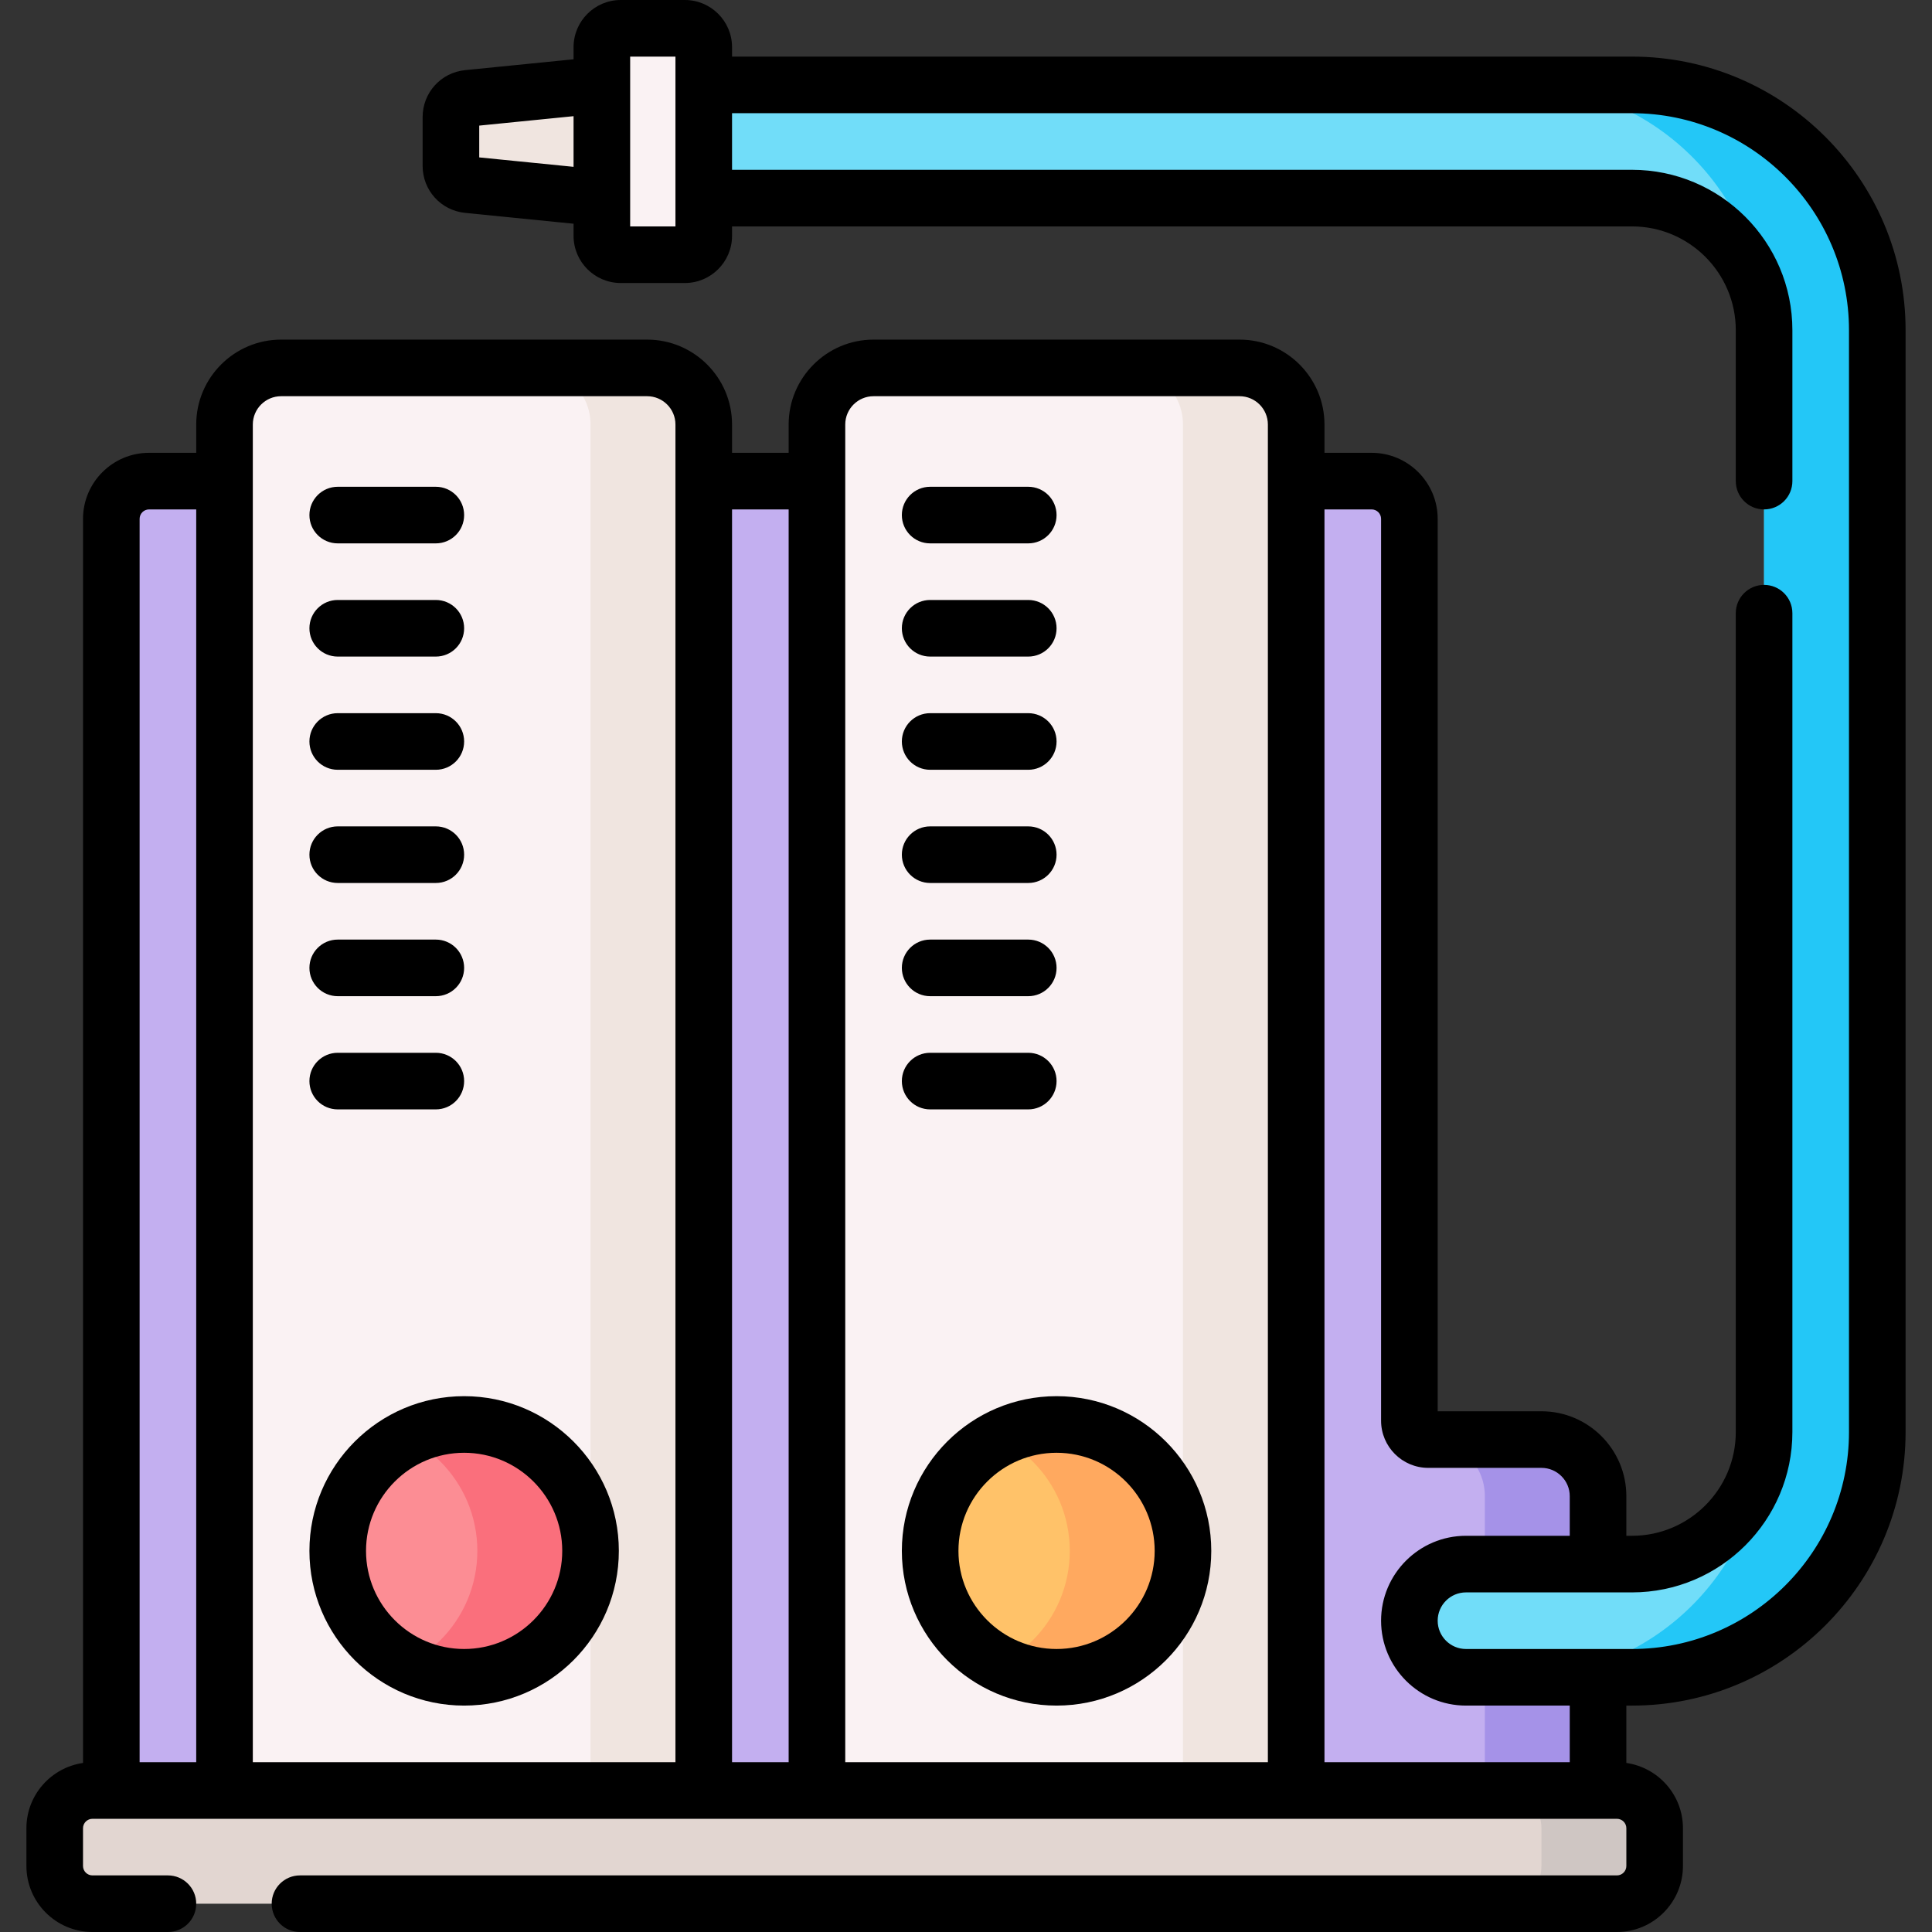
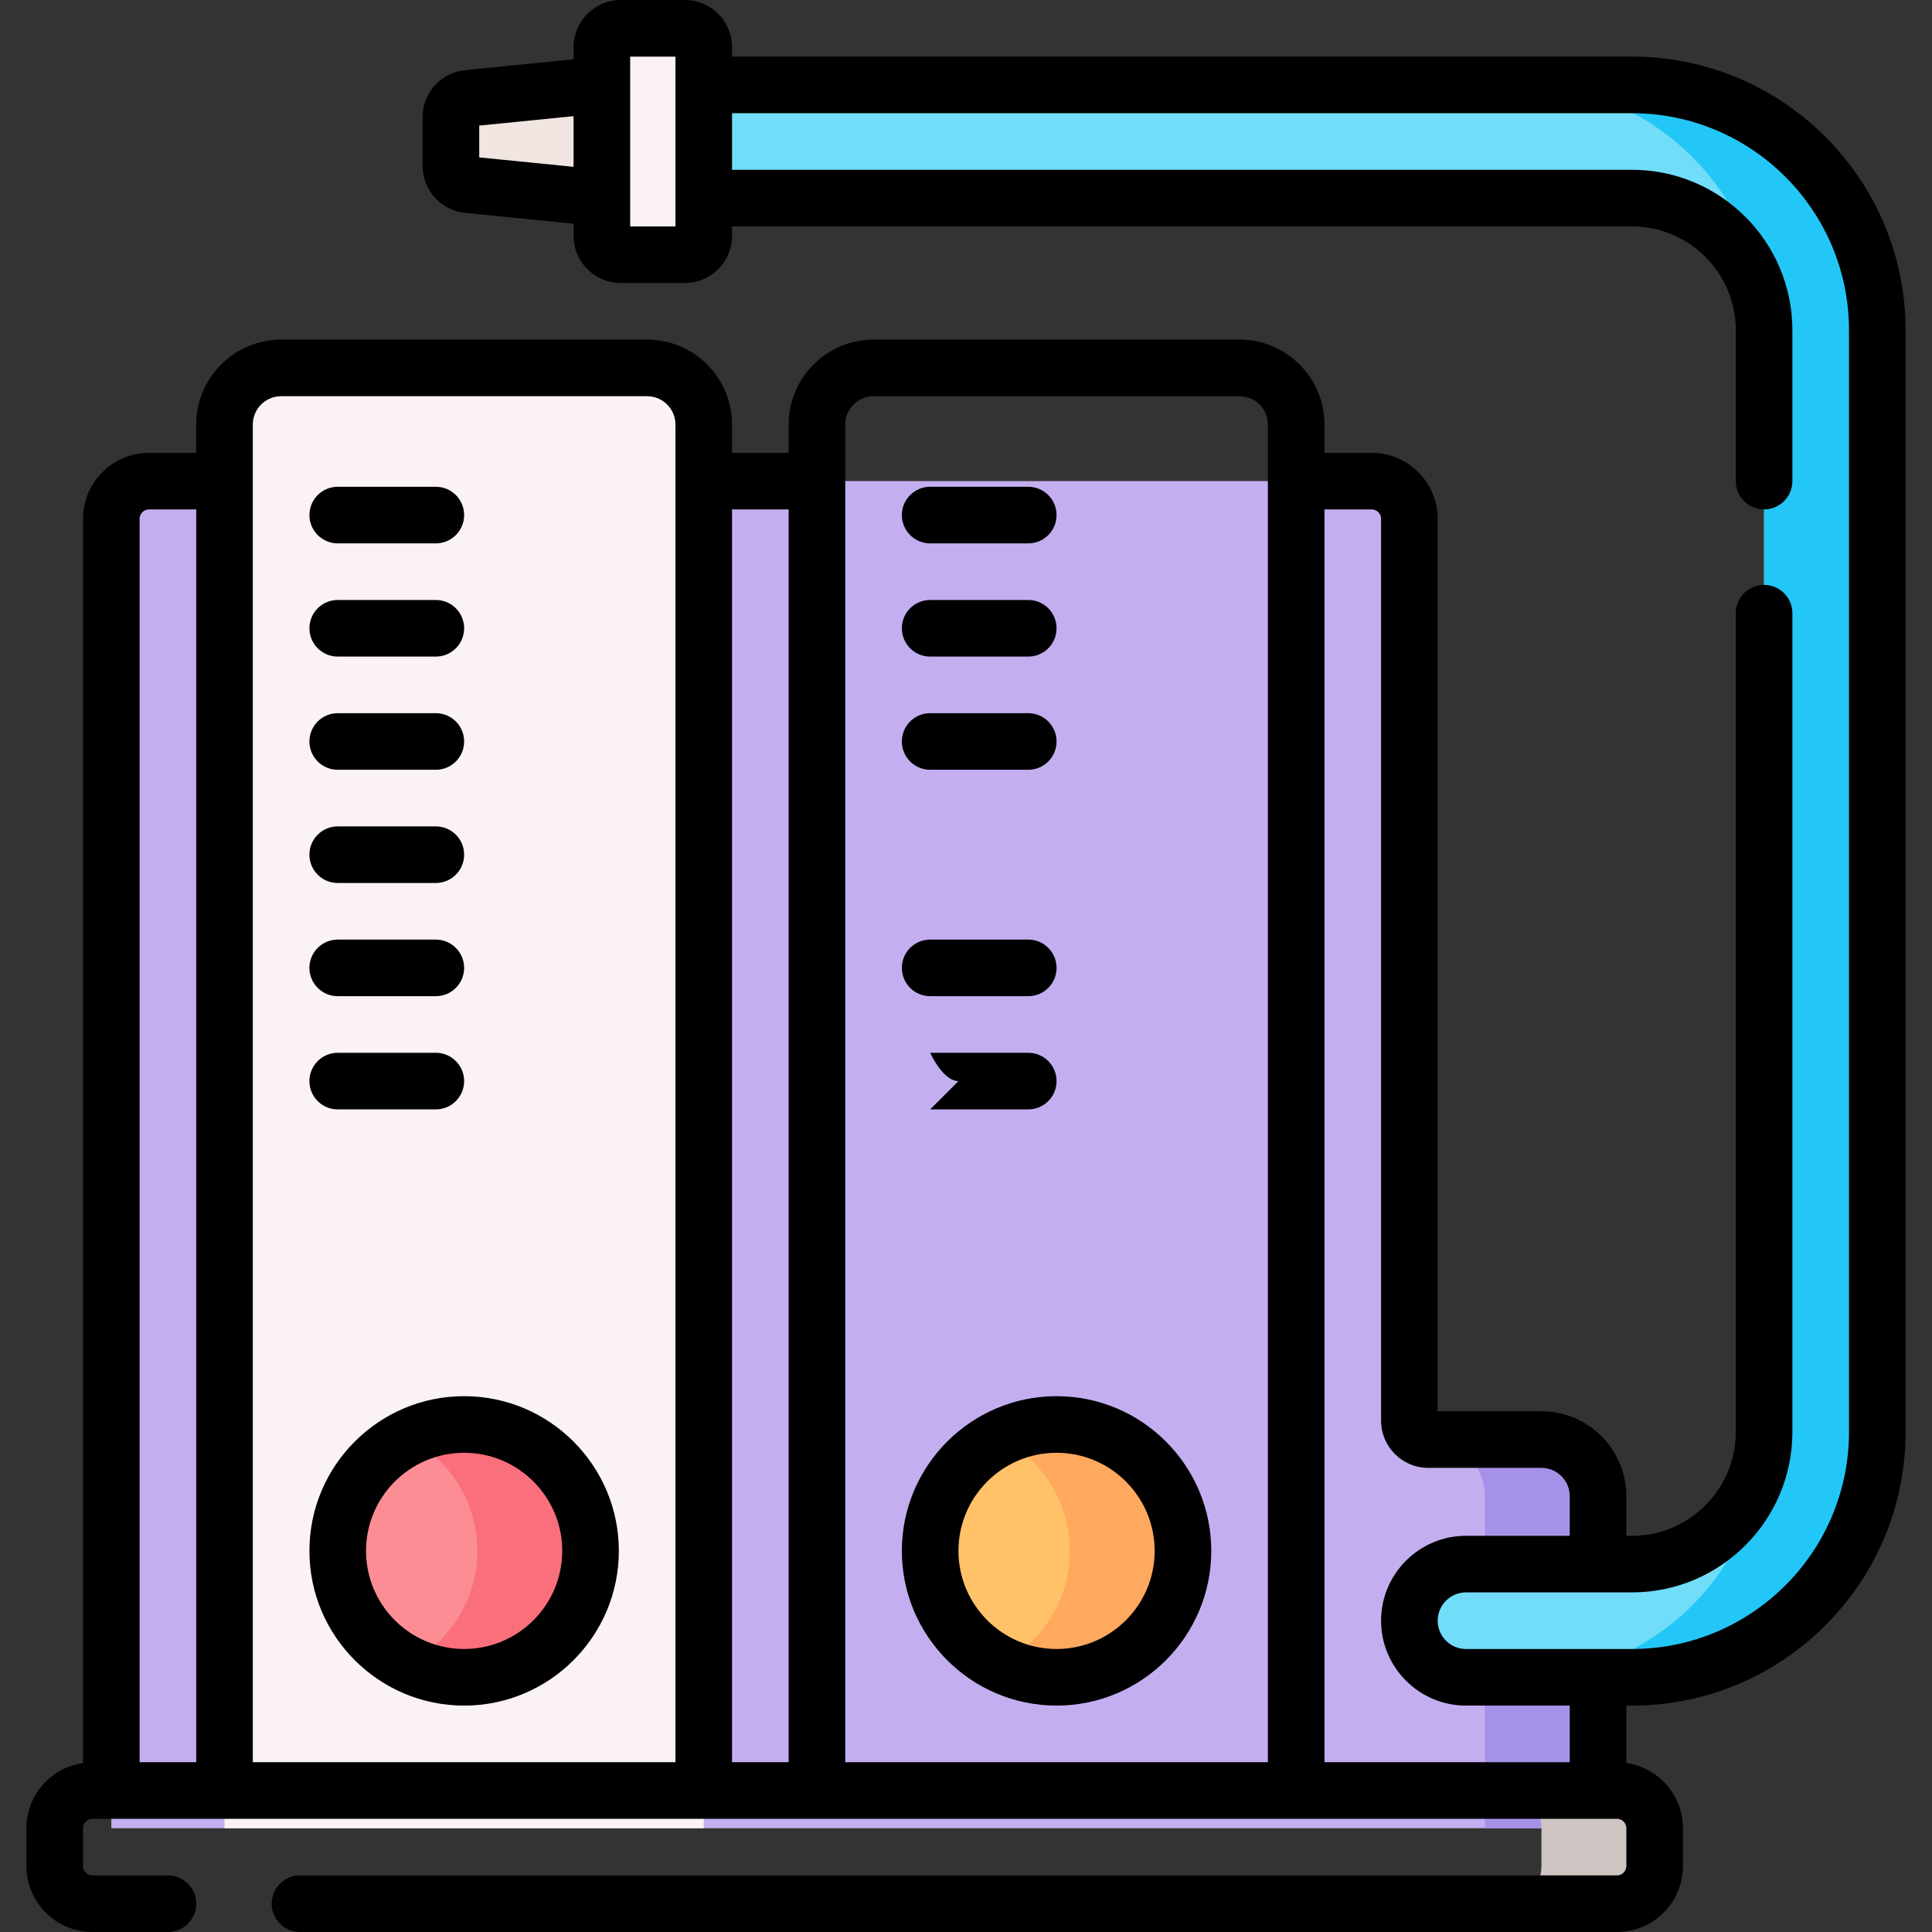
<svg xmlns="http://www.w3.org/2000/svg" id="Capa_1" enable-background="new 0 0 512 512" height="512" viewBox="0 0 512 512" width="512">
  <rect x="0" y="0" width="512" height="512" fill="#333333" stroke="none" />
  <g>
    <g>
      <path d="m408.5 381.5h-30c-2.761 0-5-2.239-5-5v-239c0-5.523-4.477-10-10-10h-324c-5.523 0-10 4.477-10 10v347h394v-88c0-8.284-6.716-15-15-15z" fill="#c3aff0" />
      <path d="m423.5 396.5v88h-30v-88c0-8.28-6.72-15-15-15h30c8.28 0 15 6.72 15 15z" fill="#a592e8" />
-       <path d="m328.5 97.5h-97c-8.284 0-15 6.716-15 15v372h127v-372c0-8.284-6.716-15-15-15z" fill="#faf2f3" />
-       <path d="m343.5 112.5v372h-30v-372c0-8.28-6.72-15-15-15h30c8.28 0 15 6.72 15 15z" fill="#f0e5e0" />
      <path d="m280 444.5c-18.502 0-33.5-14.998-33.5-33.5 0-18.502 14.998-33.5 33.5-33.5 18.501 0 33.5 14.998 33.5 33.5 0 18.502-14.999 33.5-33.5 33.5z" fill="#ffc269" />
      <path d="m313.5 411c0 9.25-3.75 17.62-9.81 23.69-6.07 6.06-14.44 9.81-23.69 9.81-5.39 0-10.49-1.27-15-3.54 3.23-1.62 6.16-3.74 8.69-6.27 6.06-6.07 9.81-14.44 9.81-23.69s-3.75-17.62-9.81-23.69c-2.53-2.53-5.46-4.65-8.69-6.27 4.51-2.27 9.61-3.54 15-3.54 9.25 0 17.62 3.75 23.69 9.81 6.06 6.07 9.81 14.44 9.81 23.69z" fill="#ffa95f" />
      <path d="m171.5 97.5h-97c-8.284 0-15 6.716-15 15v372h127v-372c0-8.284-6.716-15-15-15z" fill="#faf2f3" />
-       <path d="m186.5 112.5v372h-30v-372c0-8.28-6.72-15-15-15h30c8.28 0 15 6.72 15 15z" fill="#f0e5e0" />
      <path d="m123 444.5c-18.502 0-33.5-14.998-33.5-33.5 0-18.502 14.998-33.5 33.5-33.5 18.502 0 33.5 14.998 33.5 33.5 0 18.502-14.999 33.5-33.5 33.5z" fill="#fc8d94" />
      <path d="m156.5 411c0 9.25-3.75 17.62-9.81 23.69-6.07 6.06-14.44 9.81-23.69 9.81-5.39 0-10.49-1.27-15-3.54 3.23-1.62 6.16-3.74 8.69-6.27 6.06-6.07 9.81-14.44 9.81-23.69s-3.75-17.62-9.81-23.69c-2.53-2.53-5.46-4.65-8.69-6.27 4.51-2.27 9.61-3.54 15-3.54 9.25 0 17.62 3.75 23.69 9.81 6.06 6.07 9.81 14.44 9.81 23.69z" fill="#fa6f7c" />
      <path d="m176.5 22.5h256c35.841 0 65 29.159 65 65v292c0 35.841-29.159 65-65 65h-44c-8.284 0-15-6.716-15-15s6.716-15 15-15h44c19.299 0 35-15.701 35-35v-292c0-19.299-15.701-35-35-35h-256z" fill="#71ddf9" />
      <path d="m497.5 87.5v292c0 35.84-29.16 65-65 65h-30c35.53 0 64.5-28.66 64.99-64.08.01-.3.01-.61.01-.92v-292c0-.31 0-.62-.01-.92-.49-35.42-29.46-64.08-64.99-64.08h30c35.84 0 65 29.16 65 65z" fill="#23c7f7" />
      <path d="m159.5 52.5-35.498-3.55c-2.556-.256-4.502-2.406-4.502-4.975v-12.95c0-2.569 1.946-4.72 4.502-4.975l35.498-3.55 13.5 15z" fill="#f0e5e0" />
-       <path d="m428.5 504.5h-404c-5.523 0-10-4.477-10-10v-10c0-5.523 4.477-10 10-10h404c5.523 0 10 4.477 10 10v10c0 5.523-4.477 10-10 10z" fill="#e2d6d1" />
      <path d="m438.5 484.5v10c0 5.52-4.48 10-10 10h-30c5.52 0 10-4.48 10-10v-10c0-5.52-4.48-10-10-10h30c5.52 0 10 4.48 10 10z" fill="#cfc6c3" />
      <path d="m164.5 67.5h17c2.761 0 5-2.239 5-5v-50c0-2.761-2.239-5-5-5h-17c-2.761 0-5 2.239-5 5v50c0 2.761 2.238 5 5 5z" fill="#faf2f3" />
    </g>
    <g>
      <path d="m280 452c22.607 0 41-18.393 41-41s-18.393-41-41-41-41 18.393-41 41 18.393 41 41 41zm0-67c14.337 0 26 11.663 26 26s-11.663 26-26 26-26-11.663-26-26 11.663-26 26-26z" />
-       <path d="m246.5 294h26c4.143 0 7.5-3.357 7.5-7.5s-3.357-7.5-7.5-7.5h-26c-4.143 0-7.5 3.357-7.5 7.5s3.357 7.5 7.5 7.5z" />
+       <path d="m246.5 294h26c4.143 0 7.5-3.357 7.5-7.5s-3.357-7.5-7.5-7.5h-26s3.357 7.5 7.5 7.5z" />
      <path d="m246.5 264h26c4.143 0 7.5-3.357 7.5-7.5s-3.357-7.5-7.5-7.5h-26c-4.143 0-7.5 3.357-7.5 7.5s3.357 7.5 7.5 7.5z" />
-       <path d="m246.5 234h26c4.143 0 7.5-3.357 7.5-7.5s-3.357-7.5-7.5-7.5h-26c-4.143 0-7.5 3.357-7.5 7.5s3.357 7.5 7.5 7.5z" />
      <path d="m246.5 174h26c4.143 0 7.5-3.357 7.5-7.5s-3.357-7.5-7.5-7.5h-26c-4.143 0-7.5 3.357-7.5 7.5s3.357 7.5 7.5 7.5z" />
      <path d="m246.5 144h26c4.143 0 7.5-3.357 7.5-7.5s-3.357-7.5-7.5-7.5h-26c-4.143 0-7.5 3.357-7.5 7.5s3.357 7.5 7.5 7.5z" />
      <path d="m246.5 204h26c4.143 0 7.5-3.357 7.5-7.5s-3.357-7.5-7.5-7.5h-26c-4.143 0-7.5 3.357-7.5 7.5s3.357 7.5 7.5 7.5z" />
      <path d="m123 452c22.607 0 41-18.393 41-41s-18.393-41-41-41-41 18.393-41 41 18.393 41 41 41zm0-67c14.337 0 26 11.663 26 26s-11.663 26-26 26-26-11.663-26-26 11.663-26 26-26z" />
      <path d="m89.5 294h26c4.143 0 7.5-3.357 7.5-7.5s-3.357-7.5-7.5-7.5h-26c-4.143 0-7.5 3.357-7.5 7.5s3.357 7.5 7.5 7.5z" />
      <path d="m89.5 264h26c4.143 0 7.5-3.357 7.5-7.5s-3.357-7.5-7.5-7.5h-26c-4.143 0-7.5 3.357-7.5 7.5s3.357 7.5 7.5 7.5z" />
      <path d="m89.5 234h26c4.143 0 7.5-3.357 7.5-7.5s-3.357-7.5-7.5-7.5h-26c-4.143 0-7.5 3.357-7.5 7.5s3.357 7.5 7.5 7.5z" />
      <path d="m89.5 174h26c4.143 0 7.5-3.357 7.5-7.5s-3.357-7.5-7.5-7.5h-26c-4.143 0-7.5 3.357-7.5 7.5s3.357 7.5 7.5 7.5z" />
      <path d="m89.5 144h26c4.143 0 7.5-3.357 7.5-7.5s-3.357-7.5-7.5-7.5h-26c-4.143 0-7.5 3.357-7.5 7.5s3.357 7.5 7.5 7.5z" />
      <path d="m89.5 204h26c4.143 0 7.5-3.357 7.5-7.5s-3.357-7.5-7.5-7.5h-26c-4.143 0-7.5 3.357-7.5 7.5s3.357 7.5 7.5 7.5z" />
      <path d="m432.5 15h-238.5v-2.5c0-6.893-5.607-12.5-12.5-12.5h-17c-6.893 0-12.5 5.607-12.5 12.5v3.212l-28.745 2.875c-6.416.642-11.255 5.99-11.255 12.438v12.949c0 6.448 4.839 11.796 11.256 12.438l28.744 2.876v3.212c0 6.893 5.607 12.5 12.5 12.5h17c6.893 0 12.5-5.607 12.5-12.5v-2.5h238.5c15.163 0 27.5 12.337 27.5 27.5v40c0 4.143 3.357 7.5 7.5 7.5s7.5-3.357 7.5-7.5v-40c0-23.435-19.065-42.5-42.5-42.5h-238.5v-15h238.5c31.706 0 57.5 25.794 57.5 57.5v292c0 31.706-25.794 57.5-57.5 57.5h-44c-4.136 0-7.5-3.364-7.5-7.5s3.364-7.5 7.5-7.5h44c23.435 0 42.5-19.065 42.5-42.5v-217c0-4.143-3.357-7.5-7.5-7.5s-7.5 3.357-7.5 7.5v217c0 15.163-12.337 27.5-27.5 27.5h-1.5v-10.5c0-12.406-10.094-22.5-22.5-22.5h-27.5v-236.5c0-9.649-7.851-17.5-17.5-17.5h-12.5v-7.5c0-12.406-10.094-22.5-22.5-22.5h-97c-12.406 0-22.5 10.094-22.5 22.5v7.5h-15v-7.5c0-12.406-10.094-22.5-22.5-22.5h-97c-12.406 0-22.5 10.094-22.5 22.5v7.5h-12.5c-9.649 0-17.5 7.851-17.5 17.5v329.7c-8.466 1.22-15 8.502-15 17.3v10c0 9.649 7.851 17.5 17.5 17.5h20c4.143 0 7.5-3.357 7.5-7.5s-3.357-7.5-7.5-7.5h-20c-1.379 0-2.5-1.121-2.5-2.5v-10c0-1.379 1.121-2.5 2.5-2.5h404c1.379 0 2.5 1.121 2.5 2.5v10c0 1.379-1.121 2.5-2.5 2.5h-349c-4.143 0-7.5 3.357-7.5 7.5s3.357 7.5 7.5 7.5h349c9.649 0 17.5-7.851 17.5-17.5v-10c0-8.798-6.534-16.081-15-17.3v-15.2h1.5c39.977 0 72.5-32.523 72.5-72.5v-292c0-39.977-32.523-72.5-72.5-72.5zm-305.5 26.713v-8.426l25-2.5v13.426zm52 18.287h-12v-45h12zm45 52.5c0-4.136 3.364-7.5 7.5-7.5h97c4.136 0 7.5 3.364 7.5 7.5v354.5h-112zm-15 22.5v332h-15v-332zm-134.5-30h97c4.136 0 7.5 3.364 7.5 7.5v354.5h-112v-354.5c0-4.136 3.364-7.5 7.5-7.5zm-35 30h12.5v332h-15v-329.5c0-1.379 1.121-2.5 2.5-2.5zm376.5 332h-65v-332h12.5c1.379 0 2.5 1.121 2.5 2.5v239c0 6.893 5.607 12.5 12.5 12.5h30c4.136 0 7.5 3.364 7.5 7.5v10.5h-27.5c-12.406 0-22.5 10.094-22.5 22.5s10.094 22.5 22.5 22.5h27.5z" />
    </g>
  </g>
</svg>